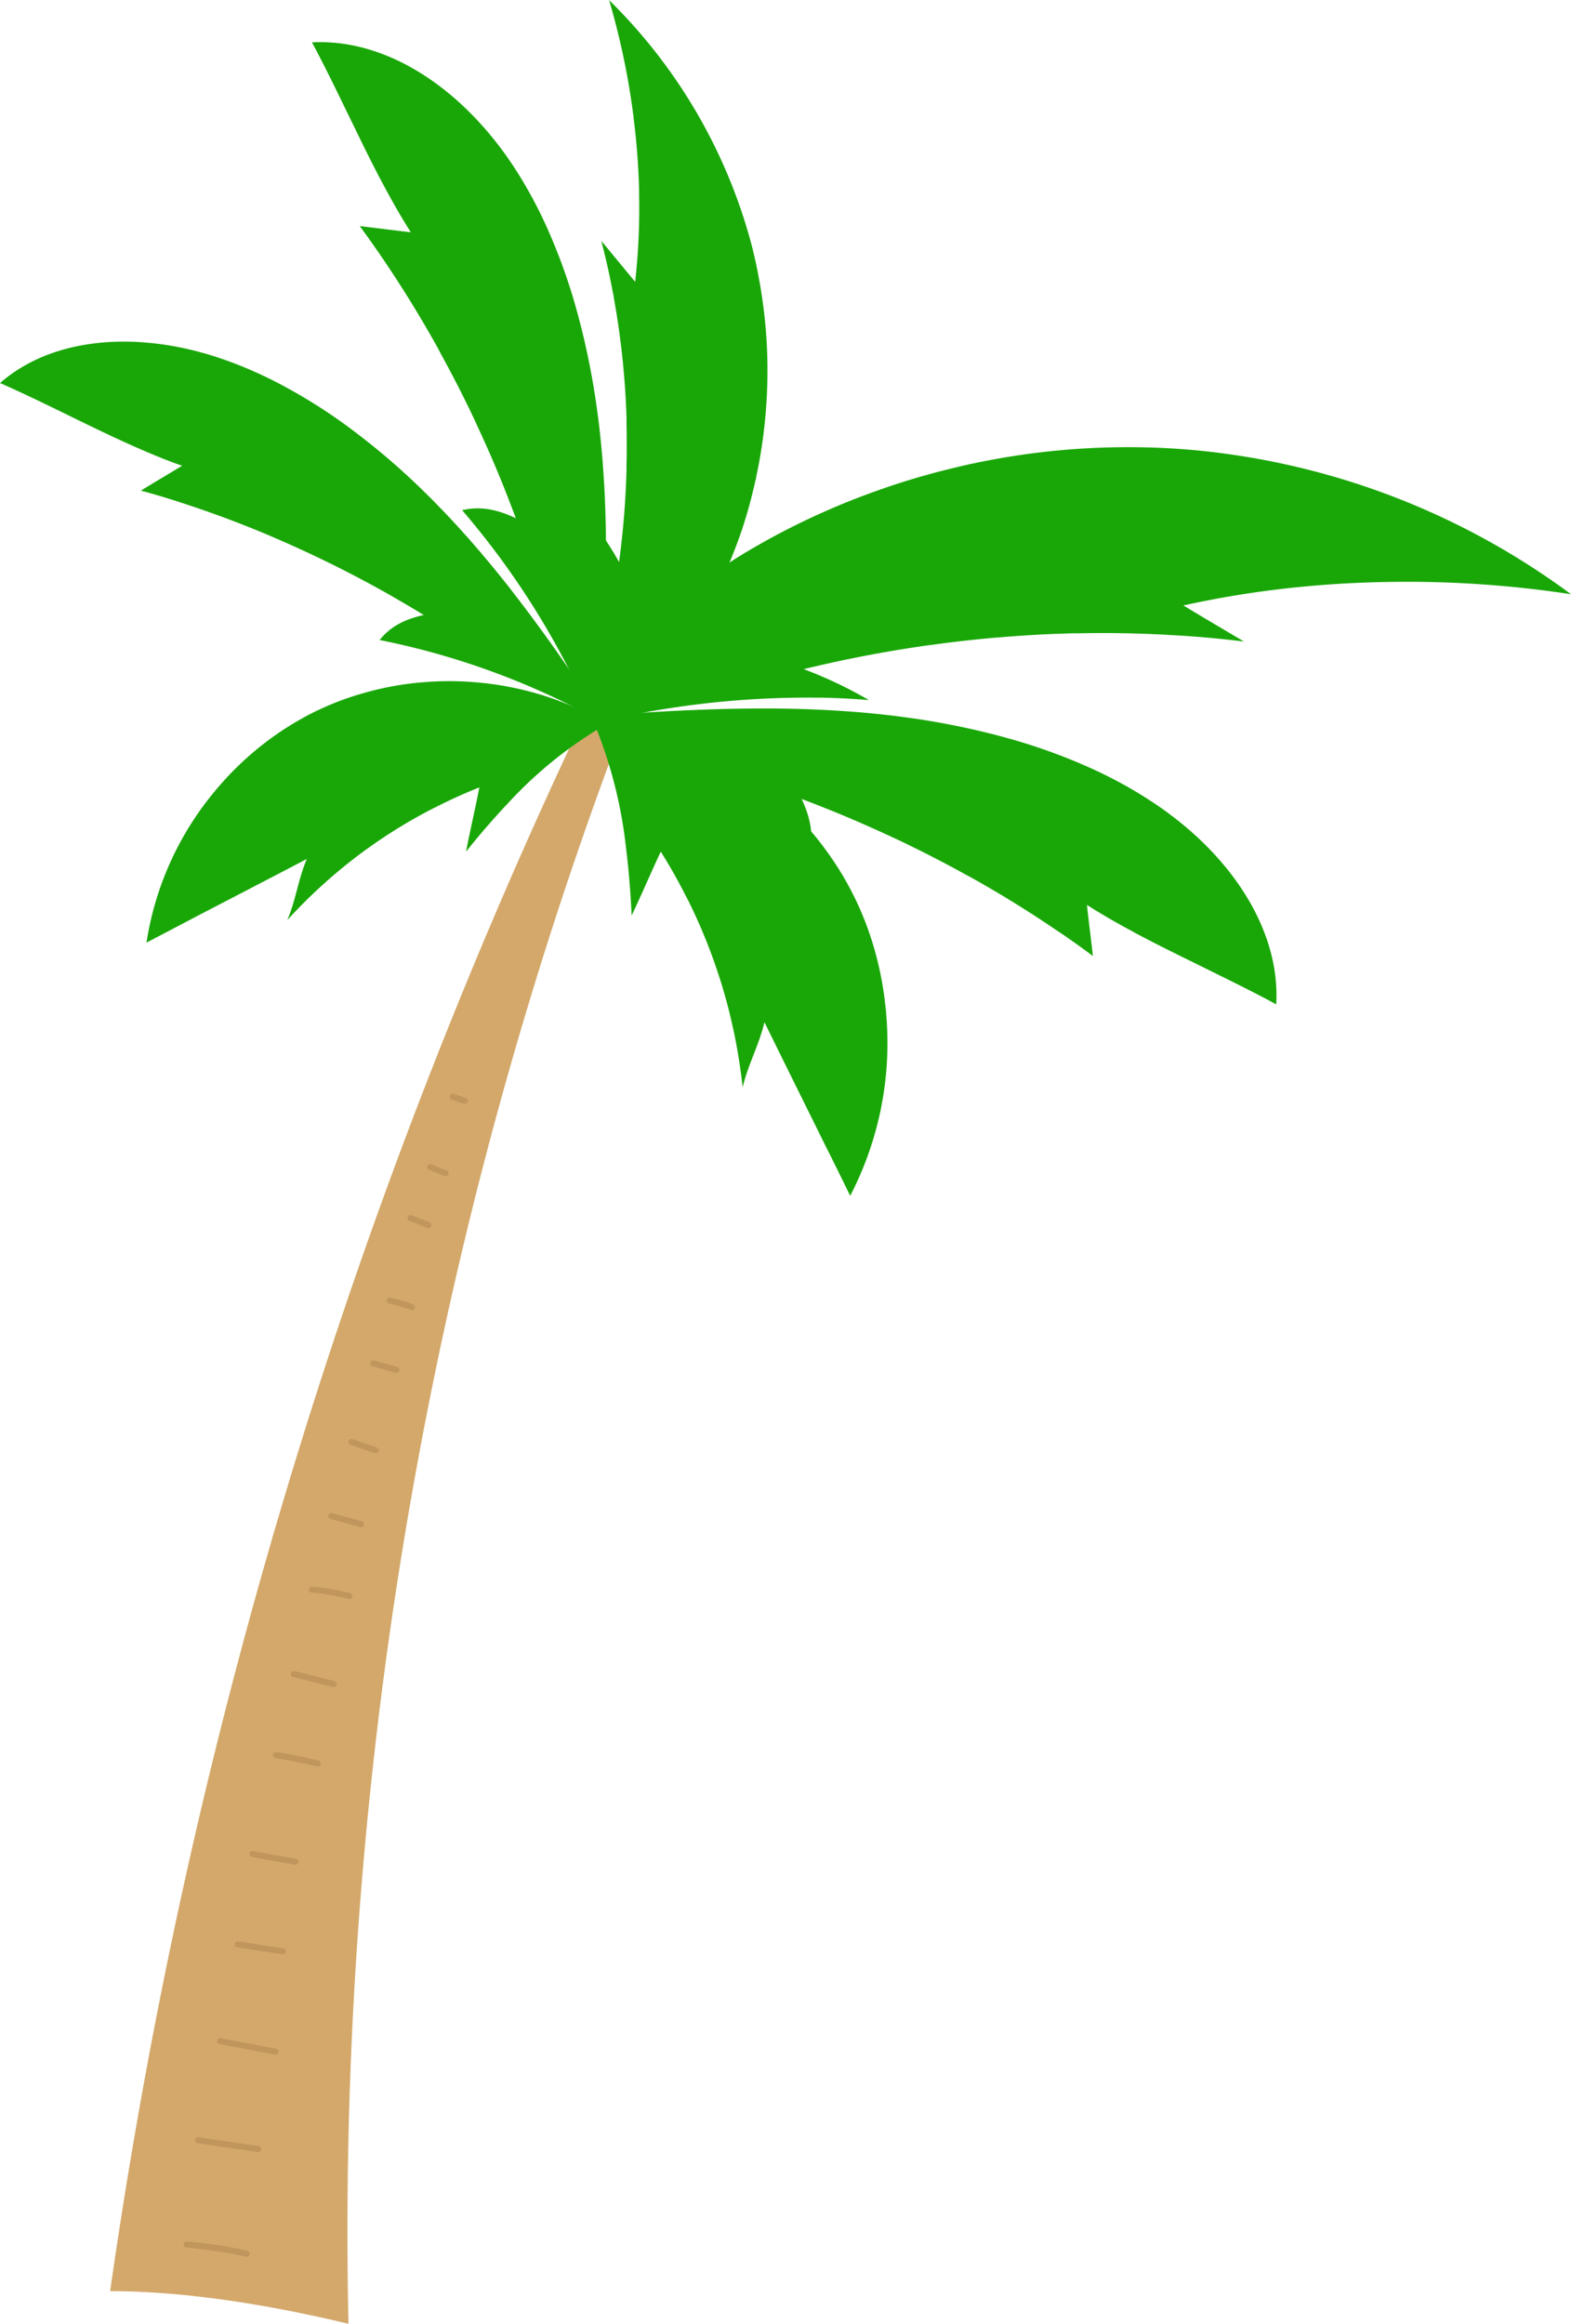
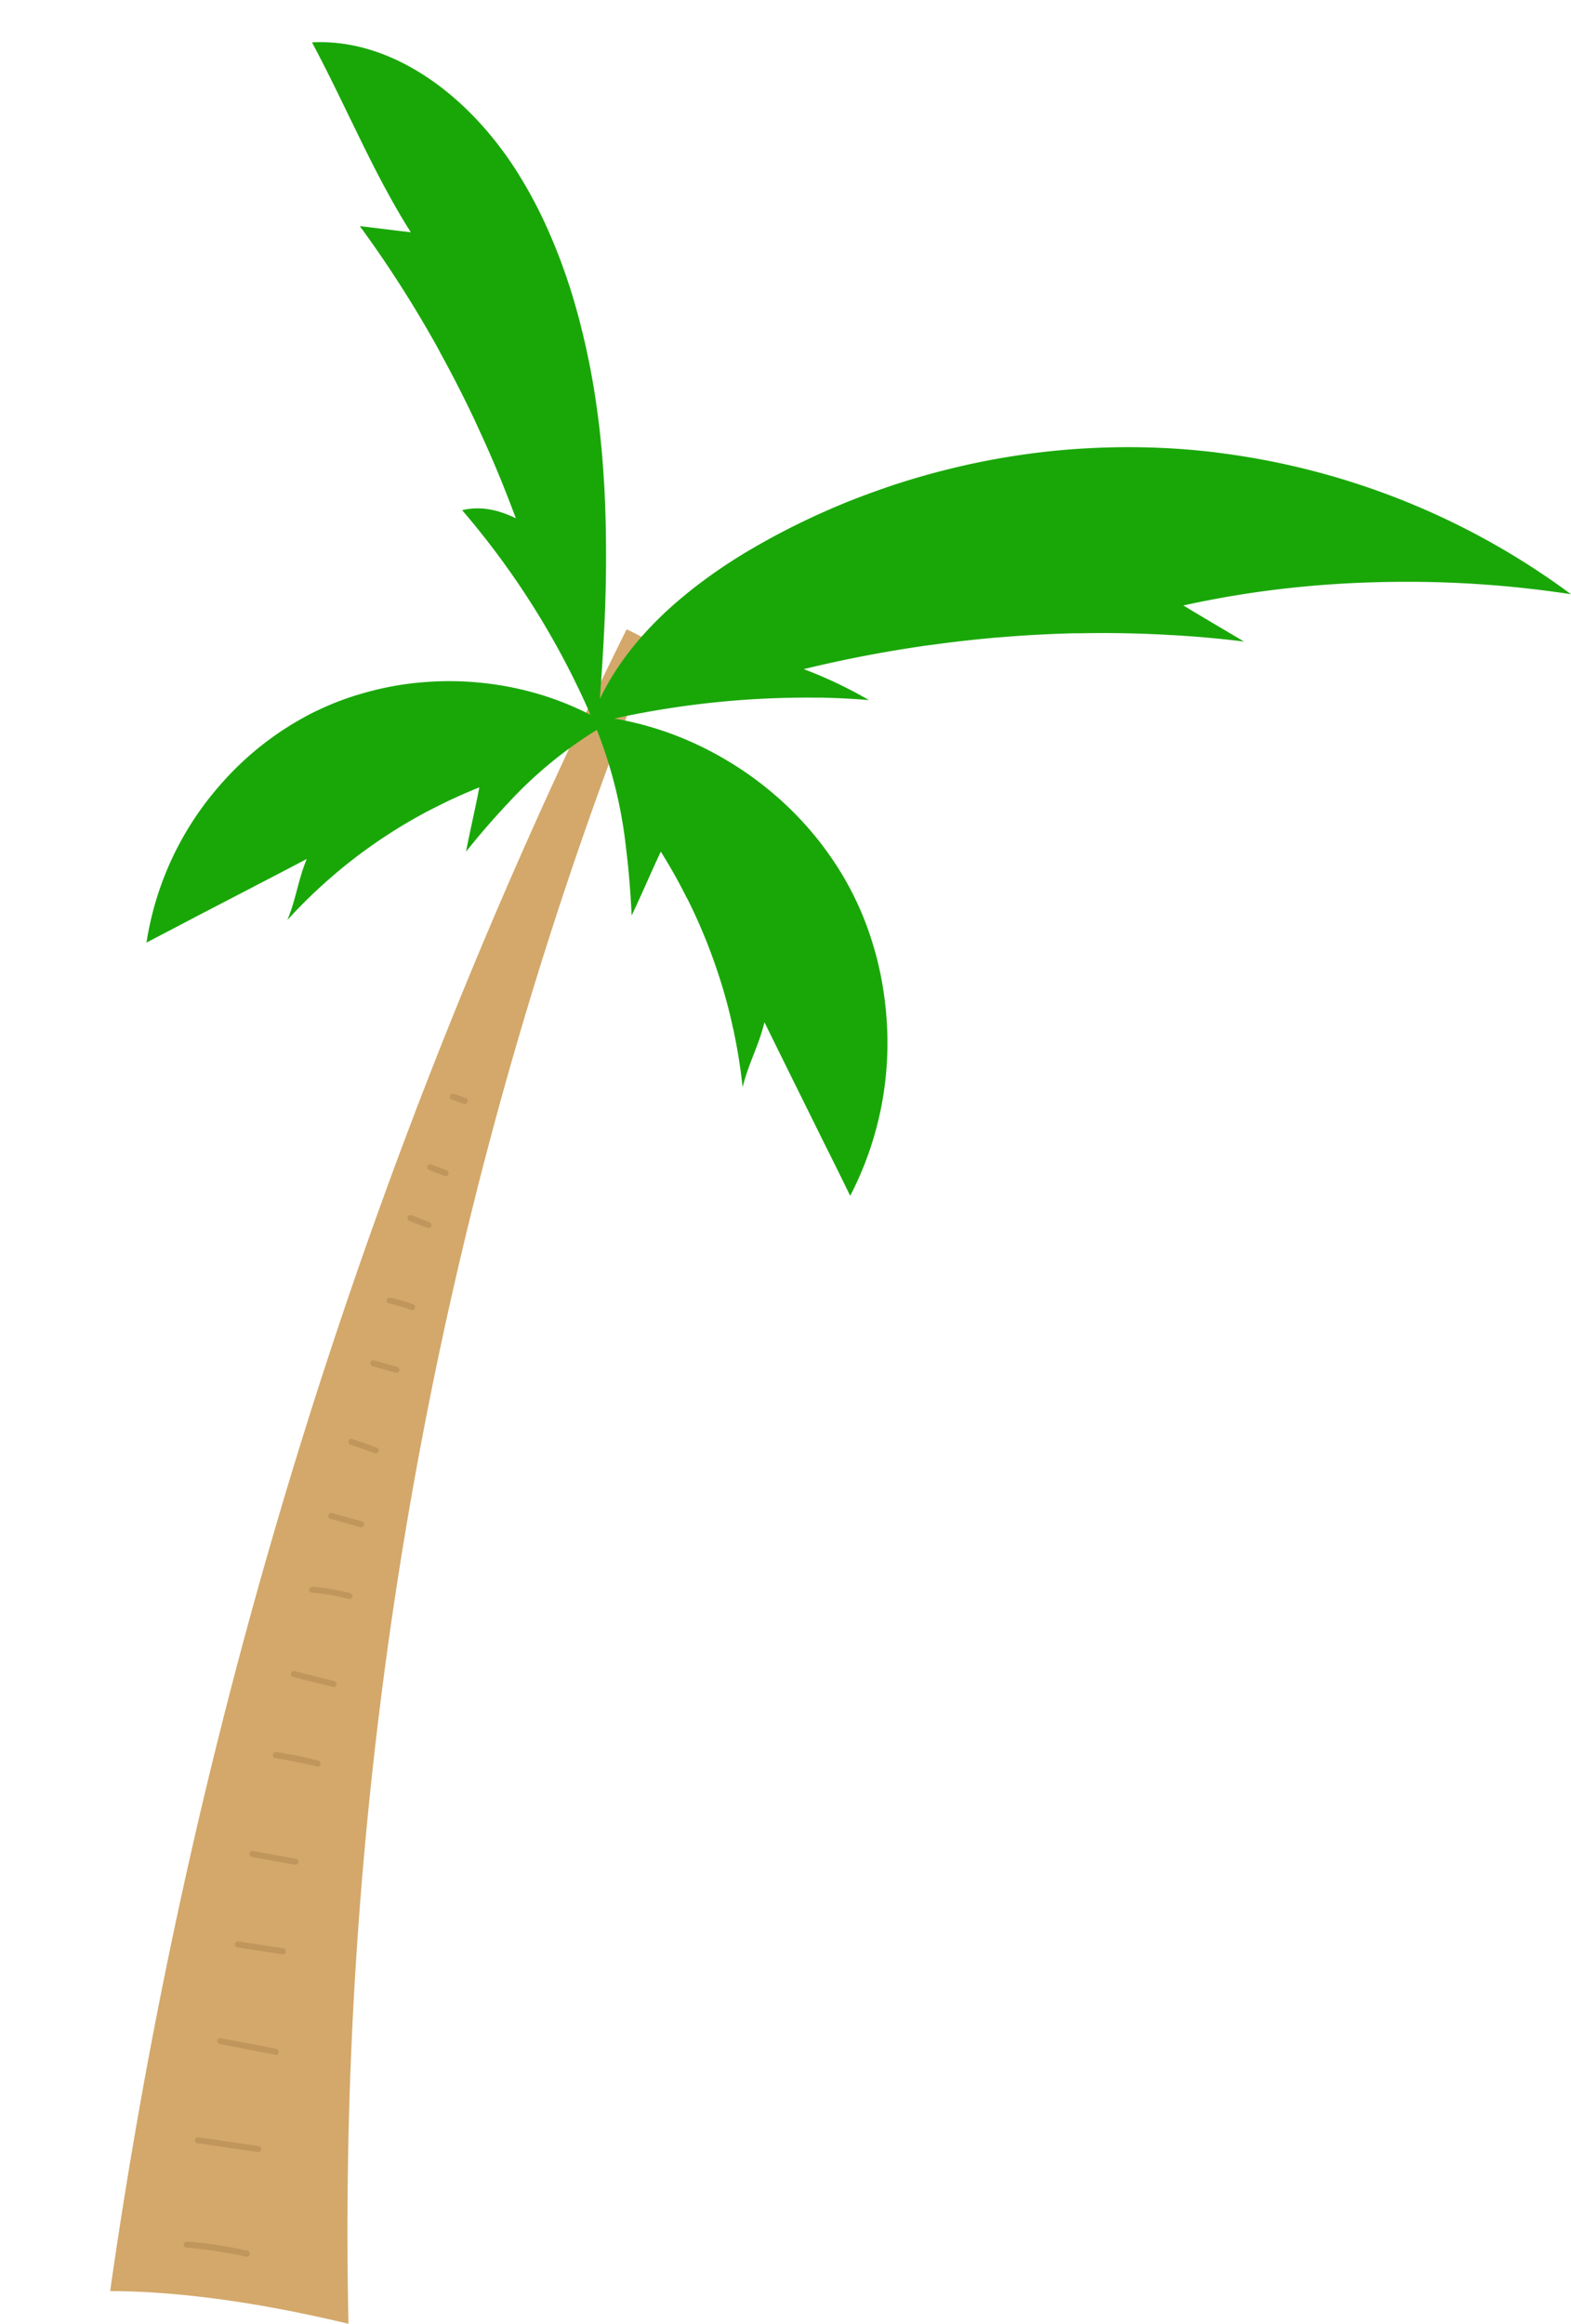
<svg xmlns="http://www.w3.org/2000/svg" data-name="Layer 1" fill="#000000" height="450.7" preserveAspectRatio="xMidYMid meet" version="1" viewBox="141.2 25.3 304.8 450.7" width="304.8" zoomAndPan="magnify">
  <g id="change1_1">
    <path d="M262.77,147.36c1.64.71,3.91,2.07,5.56,2.78A823.26,823.26,0,0,0,208.81,476c-14.63-3.52-31.19-6.32-46.24-6.34A1061.38,1061.38,0,0,1,262.77,147.36Z" fill="#d3a86a" />
  </g>
  <g id="change2_1">
-     <path d="M446,140.55a211.07,211.07,0,0,0-30.57-2.41h-1.28c-6.54,0-13.09.28-19.58.89l-1.15.11a190.86,190.86,0,0,0-22.63,3.59c3.93,2.37,7.84,4.67,11.77,7q-6.92-.86-13.94-1.25c-.43,0-.86-.06-1.29-.07q-8.32-.45-16.72-.28l-1.14,0c-4.72.12-9.46.37-14.17.77l-1.08.08c-4,.36-8,.8-11.94,1.35l-1.25.16c-8.08,1.15-16.07,2.68-23.89,4.59a83.1,83.1,0,0,1,12.64,6c-3-.25-6-.4-9.05-.47l-1.07,0a175.14,175.14,0,0,0-39.28,4.05,62.43,62.43,0,0,1,9.35,2.36c.27.08.55.18.83.28a65.69,65.69,0,0,1,10.52,4.81l.8.47a64.25,64.25,0,0,1,9.91,7.12c.26.22.52.44.77.67a64.31,64.31,0,0,1,7.94,8.55c.22.29.44.57.65.87a60.14,60.14,0,0,1,7.4,13l.52,1.29A64.12,64.12,0,0,1,312.94,220c.09.72.16,1.43.21,2.15a64.31,64.31,0,0,1-7,35.08q-2.47-5.09-5-10.12c-.15-.3-.29-.6-.44-.89q-2.73-5.53-5.48-11.07c-.15-.31-.3-.6-.44-.9-1.76-3.56-3.52-7.11-5.27-10.69-1.13,4.64-3.11,8-4.24,12.62a108.89,108.89,0,0,0-1.72-10.85c-.08-.37-.16-.73-.25-1.1-.65-3-1.44-5.91-2.35-8.81l-.37-1.13a106.88,106.88,0,0,0-5.72-14.05c-.18-.35-.35-.71-.53-1-1.5-3-3.15-5.92-4.94-8.77-2,4.28-3.62,8.12-5.65,12.4-.18-3.77-.46-7.62-.9-11.5-.07-.56-.13-1.12-.2-1.68A88.21,88.21,0,0,0,257,166.86a81.5,81.5,0,0,0-17.3,14.29c-.37.38-.73.77-1.08,1.16-2.47,2.67-4.81,5.42-7,8.17.83-4.35,1.75-8.12,2.58-12.47q-4.4,1.76-8.57,3.89l-1,.5a98.58,98.58,0,0,0-12.06,7.43l-.91.65c-2.28,1.69-4.5,3.46-6.64,5.35-.27.22-.52.46-.78.69a97.48,97.48,0,0,0-7.29,7.23c1.71-4.12,2.06-7.73,3.77-11.86q-4.94,2.61-9.87,5.15l-.83.44-10.25,5.32-.81.43-9.34,4.89a60.13,60.13,0,0,1,14.07-30.32c.43-.51.88-1,1.34-1.51a59.88,59.88,0,0,1,11.64-9.78l1.1-.69c1.68-1,3.42-2,5.2-2.81a55.27,55.27,0,0,1,7.58-2.94l1-.29a59,59,0,0,1,10.7-2.07l.94-.08a60.41,60.41,0,0,1,11.41.1l.86.09A60.59,60.59,0,0,1,246,160c.27.07.53.16.78.24a58.21,58.21,0,0,1,9,3.71,157.58,157.58,0,0,0-24.92-39.7c3.6-.85,6.93-.1,10.42,1.56-.87-2.34-1.78-4.66-2.71-7l-.51-1.23c-1.32-3.22-2.73-6.4-4.19-9.53h0c-.16-.37-.33-.73-.49-1.09q-3.16-6.7-6.69-13.11l-.52-1q-4.77-8.58-10.14-16.55l-.63-.94c-1.44-2.1-2.9-4.18-4.4-6.21,3.27.38,6.64.83,9.91,1.2-1.77-2.77-3.42-5.65-5-8.6-.17-.29-.33-.59-.48-.89-2-3.74-3.87-7.57-5.73-11.41-.14-.29-.28-.58-.43-.87-2.46-5.06-4.9-10.15-7.54-15.06,13.16-.71,26.2,7.21,35.75,19.39.31.38.6.77.89,1.16.84,1.1,1.64,2.25,2.41,3.41a86.3,86.3,0,0,1,5.2,9.11c.17.35.34.71.52,1.07a111.31,111.31,0,0,1,6.74,18.38c.1.35.2.71.29,1.08a145.88,145.88,0,0,1,3.42,17c.05.36.1.73.15,1.08.22,1.62.42,3.23.58,4.85.28,2.6.49,5.21.65,7.81,0,.34.05.68.07,1,.26,4.51.37,9,.38,13.55,0,.4,0,.79,0,1.2,0,9.1-.53,18.19-1.2,27.24,3.75-7.78,9.56-14.41,16.35-20l.69-.57a100.66,100.66,0,0,1,12.53-8.59l.92-.54c.2-.11.4-.21.59-.33a140.43,140.43,0,0,1,13.51-6.73c.34-.16.67-.3,1-.43,3.74-1.61,7.56-3,11.43-4.31l1.06-.34c3.46-1.11,7-2.1,10.5-2.94l1.16-.28a144.74,144.74,0,0,1,23.52-3.47l2-.11a143.83,143.83,0,0,1,15.95.08c2.18.13,4.37.32,6.54.56.91.09,1.83.2,2.74.33A145.33,145.33,0,0,1,446,140.55Z" fill="#19a708" />
+     <path d="M446,140.55a211.07,211.07,0,0,0-30.57-2.41h-1.28c-6.54,0-13.09.28-19.58.89l-1.15.11a190.86,190.86,0,0,0-22.63,3.59c3.93,2.37,7.84,4.67,11.77,7q-6.92-.86-13.94-1.25c-.43,0-.86-.06-1.29-.07q-8.32-.45-16.72-.28l-1.14,0c-4.72.12-9.46.37-14.17.77l-1.08.08c-4,.36-8,.8-11.94,1.35l-1.25.16c-8.08,1.15-16.07,2.68-23.89,4.59a83.1,83.1,0,0,1,12.64,6c-3-.25-6-.4-9.05-.47l-1.07,0a175.14,175.14,0,0,0-39.28,4.05,62.43,62.43,0,0,1,9.35,2.36c.27.08.55.18.83.28a65.69,65.69,0,0,1,10.52,4.81l.8.47a64.25,64.25,0,0,1,9.91,7.12c.26.22.52.44.77.67a64.31,64.31,0,0,1,7.94,8.55c.22.29.44.57.65.87a60.14,60.14,0,0,1,7.4,13A64.12,64.12,0,0,1,312.94,220c.09.72.16,1.43.21,2.15a64.31,64.31,0,0,1-7,35.08q-2.47-5.09-5-10.12c-.15-.3-.29-.6-.44-.89q-2.73-5.53-5.48-11.07c-.15-.31-.3-.6-.44-.9-1.76-3.56-3.52-7.11-5.27-10.69-1.13,4.64-3.11,8-4.24,12.62a108.89,108.89,0,0,0-1.72-10.85c-.08-.37-.16-.73-.25-1.1-.65-3-1.44-5.91-2.35-8.81l-.37-1.13a106.88,106.88,0,0,0-5.72-14.05c-.18-.35-.35-.71-.53-1-1.5-3-3.15-5.92-4.94-8.77-2,4.28-3.62,8.12-5.65,12.4-.18-3.77-.46-7.62-.9-11.5-.07-.56-.13-1.12-.2-1.68A88.21,88.21,0,0,0,257,166.86a81.5,81.5,0,0,0-17.3,14.29c-.37.38-.73.77-1.08,1.16-2.47,2.67-4.81,5.42-7,8.17.83-4.35,1.75-8.12,2.58-12.47q-4.4,1.76-8.57,3.89l-1,.5a98.58,98.58,0,0,0-12.06,7.43l-.91.65c-2.28,1.69-4.5,3.46-6.64,5.35-.27.22-.52.46-.78.69a97.48,97.48,0,0,0-7.29,7.23c1.71-4.12,2.06-7.73,3.77-11.86q-4.94,2.61-9.87,5.15l-.83.44-10.25,5.32-.81.43-9.34,4.89a60.13,60.13,0,0,1,14.07-30.32c.43-.51.88-1,1.34-1.51a59.88,59.88,0,0,1,11.64-9.78l1.1-.69c1.68-1,3.42-2,5.2-2.81a55.27,55.27,0,0,1,7.58-2.94l1-.29a59,59,0,0,1,10.7-2.07l.94-.08a60.41,60.41,0,0,1,11.41.1l.86.09A60.59,60.59,0,0,1,246,160c.27.07.53.16.78.24a58.21,58.21,0,0,1,9,3.71,157.58,157.58,0,0,0-24.92-39.7c3.6-.85,6.93-.1,10.42,1.56-.87-2.34-1.78-4.66-2.71-7l-.51-1.23c-1.32-3.22-2.73-6.4-4.19-9.53h0c-.16-.37-.33-.73-.49-1.09q-3.16-6.7-6.69-13.11l-.52-1q-4.77-8.58-10.14-16.55l-.63-.94c-1.44-2.1-2.9-4.18-4.4-6.21,3.27.38,6.64.83,9.91,1.2-1.77-2.77-3.42-5.65-5-8.6-.17-.29-.33-.59-.48-.89-2-3.74-3.87-7.57-5.73-11.41-.14-.29-.28-.58-.43-.87-2.46-5.06-4.9-10.15-7.54-15.06,13.16-.71,26.2,7.21,35.75,19.39.31.38.6.77.89,1.16.84,1.1,1.64,2.25,2.41,3.41a86.3,86.3,0,0,1,5.2,9.11c.17.35.34.71.52,1.07a111.31,111.31,0,0,1,6.74,18.38c.1.35.2.71.29,1.08a145.88,145.88,0,0,1,3.42,17c.05.36.1.73.15,1.08.22,1.62.42,3.23.58,4.85.28,2.6.49,5.21.65,7.81,0,.34.05.68.07,1,.26,4.51.37,9,.38,13.55,0,.4,0,.79,0,1.2,0,9.1-.53,18.19-1.2,27.24,3.75-7.78,9.56-14.41,16.35-20l.69-.57a100.66,100.66,0,0,1,12.53-8.59l.92-.54c.2-.11.4-.21.59-.33a140.43,140.43,0,0,1,13.51-6.73c.34-.16.67-.3,1-.43,3.74-1.61,7.56-3,11.43-4.31l1.06-.34c3.46-1.11,7-2.1,10.5-2.94l1.16-.28a144.74,144.74,0,0,1,23.52-3.47l2-.11a143.83,143.83,0,0,1,15.95.08c2.18.13,4.37.32,6.54.56.91.09,1.83.2,2.74.33A145.33,145.33,0,0,1,446,140.55Z" fill="#19a708" />
  </g>
  <g id="change3_1">
    <path d="M231.9,239.06a.61.61,0,0,1-.77.3l-2.31-.82a.59.59,0,0,1-.3-.77.6.6,0,0,1,.77-.31l2.31.82A.6.6,0,0,1,231.9,239.06Zm-4,13.24-3-1.15a.58.58,0,1,0-.47,1.07l3,1.15a.6.6,0,0,0,.77-.3A.59.59,0,0,0,227.87,252.3Zm-3.31,10.06L221.08,261a.58.58,0,0,0-.77.3.6.6,0,0,0,.3.77l3.48,1.39a.6.6,0,0,0,.77-.31A.59.59,0,0,0,224.56,262.36Zm-3.18,15.94a27.47,27.47,0,0,0-4.52-1.31.58.58,0,1,0-.18,1.15,25.67,25.67,0,0,1,4.23,1.24.59.59,0,0,0,.47-1.08Zm-3.2,12.09-4.48-1.24a.59.59,0,0,0-.67.49.6.6,0,0,0,.5.66l4.47,1.25a.59.59,0,0,0,.67-.49A.61.61,0,0,0,218.18,290.39Zm-3.87,15.66-4.72-1.63a.6.6,0,0,0-.77.3.58.58,0,0,0,.3.77l4.72,1.64a.6.6,0,0,0,.77-.31A.59.59,0,0,0,214.31,306.05Zm-3,14.29-5.82-1.6a.59.59,0,0,0-.18,1.16l5.82,1.6a.59.59,0,0,0,.67-.49A.6.6,0,0,0,211.27,320.34ZM209,334.26a40.51,40.51,0,0,0-7.18-1.22c-.75-.06-.92,1.09-.17,1.15a39.79,39.79,0,0,1,7.18,1.23.59.59,0,1,0,.17-1.16Zm-2.93,17.08-7.78-1.94a.58.58,0,0,0-.66.49.6.6,0,0,0,.49.67l7.78,1.94a.59.59,0,0,0,.17-1.16Zm-3.17,15.4q-4-1-8.13-1.62a.59.59,0,0,0-.18,1.16c2.73.42,5.45,1,8.13,1.62C203.5,368.08,203.66,366.91,202.94,366.74Zm-4.31,19.06-8.32-1.49c-.74-.14-.91,1-.17,1.16l8.32,1.49C199.2,387.1,199.37,385.94,198.63,385.8Zm-2.42,17.38-8.79-1.36a.59.59,0,0,0-.18,1.16l8.8,1.36A.59.59,0,0,0,196.21,403.18Zm-1.45,19.47L184,420.59c-.75-.14-.92,1-.18,1.16l10.81,2.06C195.32,424,195.49,422.79,194.76,422.65Zm-3.34,18.87-11.75-1.71a.59.59,0,0,0-.17,1.16l11.75,1.71A.59.59,0,0,0,191.42,441.52Zm-2.26,20.28a87.59,87.59,0,0,0-11.62-1.75c-.75-.06-.93,1.1-.18,1.16A87.59,87.59,0,0,1,189,463C189.72,463.13,189.89,462,189.16,461.8Z" fill="#c1965d" />
  </g>
  <g id="change4_1">
-     <path d="M388.81,220.09c-4.91-2.66-10-5.12-15-7.6l-.87-.43c-3.83-1.88-7.66-3.77-11.39-5.76l-.88-.49c-2.95-1.58-5.82-3.24-8.59-5,.36,3.27.8,6.64,1.16,9.91-2-1.5-4.09-3-6.19-4.42l-.94-.62q-7.94-5.41-16.51-10.2l-1-.53c-4.27-2.37-8.63-4.6-13.09-6.73l-1.09-.5h0q-4.71-2.2-9.52-4.22l-1.23-.51q-3.44-1.41-6.94-2.73c1.64,3.49,2.38,6.82,1.53,10.42a158,158,0,0,0-39.48-25,.86.86,0,0,0,.07.1l-.61-.34-1.11-.47c-.15.07-.29.16-.45.23,0-.13,0-.27.05-.4l-1.25-.53.57,0a147.49,147.49,0,0,0-41.2-14.84c2.17-2.7,5-4.06,8.56-4.85-2-1.23-4-2.4-6-3.55l-1.08-.62q-4.26-2.4-8.58-4.59h0l-1-.51q-6.2-3.1-12.47-5.79l-.94-.41q-8.46-3.56-17-6.32l-1-.33c-2.26-.72-4.54-1.4-6.81-2,2.62-1.61,5.36-3.22,8-4.83-2.9-1-5.77-2.19-8.63-3.45l-.87-.38c-3.6-1.6-7.2-3.33-10.78-5.08l-.82-.4c-4.72-2.31-9.45-4.63-14.22-6.73,9.27-8.1,23.42-9.79,37.46-6.34.44.11.88.22,1.32.35,1.25.32,2.5.7,3.74,1.12a78.12,78.12,0,0,1,9.07,3.7l1,.48a104.56,104.56,0,0,1,15.55,9.63l.83.63a136.34,136.34,0,0,1,12.32,10.54c.25.23.49.47.73.71,1.1,1.06,2.17,2.13,3.22,3.23,1.71,1.75,3.37,3.55,5,5.37.22.23.43.47.63.7q4.19,4.76,8.09,9.74l.68.89c5.7,7.33,11,15,16.12,22.68a118.31,118.31,0,0,0-.21-30.08l-.12-.77q-.48-3.28-1.18-6.51a59.18,59.18,0,0,1,5.85,8.65,167,167,0,0,0,1.44-17.68c0-.31,0-.61,0-.92.07-2.92.05-5.83,0-8.76l0-.78c-.11-3.45-.34-6.9-.68-10.32,0-.28-.05-.55-.08-.83q-.63-6.09-1.72-12.08c0-.31-.11-.62-.17-.92q-.94-5.06-2.24-10c2.21,2.64,4.36,5.29,6.57,7.93a128.12,128.12,0,0,0,.77-16.68c0-.28,0-.56,0-.84a139,139,0,0,0-1.07-14.25c0-.31-.07-.62-.11-.93a144.34,144.34,0,0,0-4.64-21.92,103.79,103.79,0,0,1,27.49,46.91c.18.64.35,1.29.5,2,.38,1.55.73,3.12,1,4.68a97.67,97.67,0,0,1,1.5,11.54l.09,1.43a98.33,98.33,0,0,1-.6,17.32c0,.28-.07.57-.11.86-.34,2.63-.8,5.24-1.36,7.85,0,.26-.11.53-.17.79-.65,2.91-1.42,5.79-2.34,8.63-.08.25-.15.5-.25.76A98,98,0,0,1,281,138.32c-.07.15-.13.3-.21.45l-.33.72a72.16,72.16,0,0,1-5.59,9.79l-.39.54A45.19,45.19,0,0,1,259.09,164c9.89-.73,19.84-1.28,29.8-1.29h1.2c4.52,0,9,.15,13.54.42l1,.07c2.6.17,5.21.39,7.81.68,1.62.17,3.23.37,4.85.6l1.08.15a148.38,148.38,0,0,1,17,3.47l1.08.3a111.25,111.25,0,0,1,18.36,6.8l1.06.53A83.53,83.53,0,0,1,365,181c1.16.77,2.31,1.57,3.4,2.42.4.29.78.58,1.17.89C381.69,193.86,389.56,206.93,388.81,220.09Z" fill="#19a708" />
-   </g>
+     </g>
</svg>